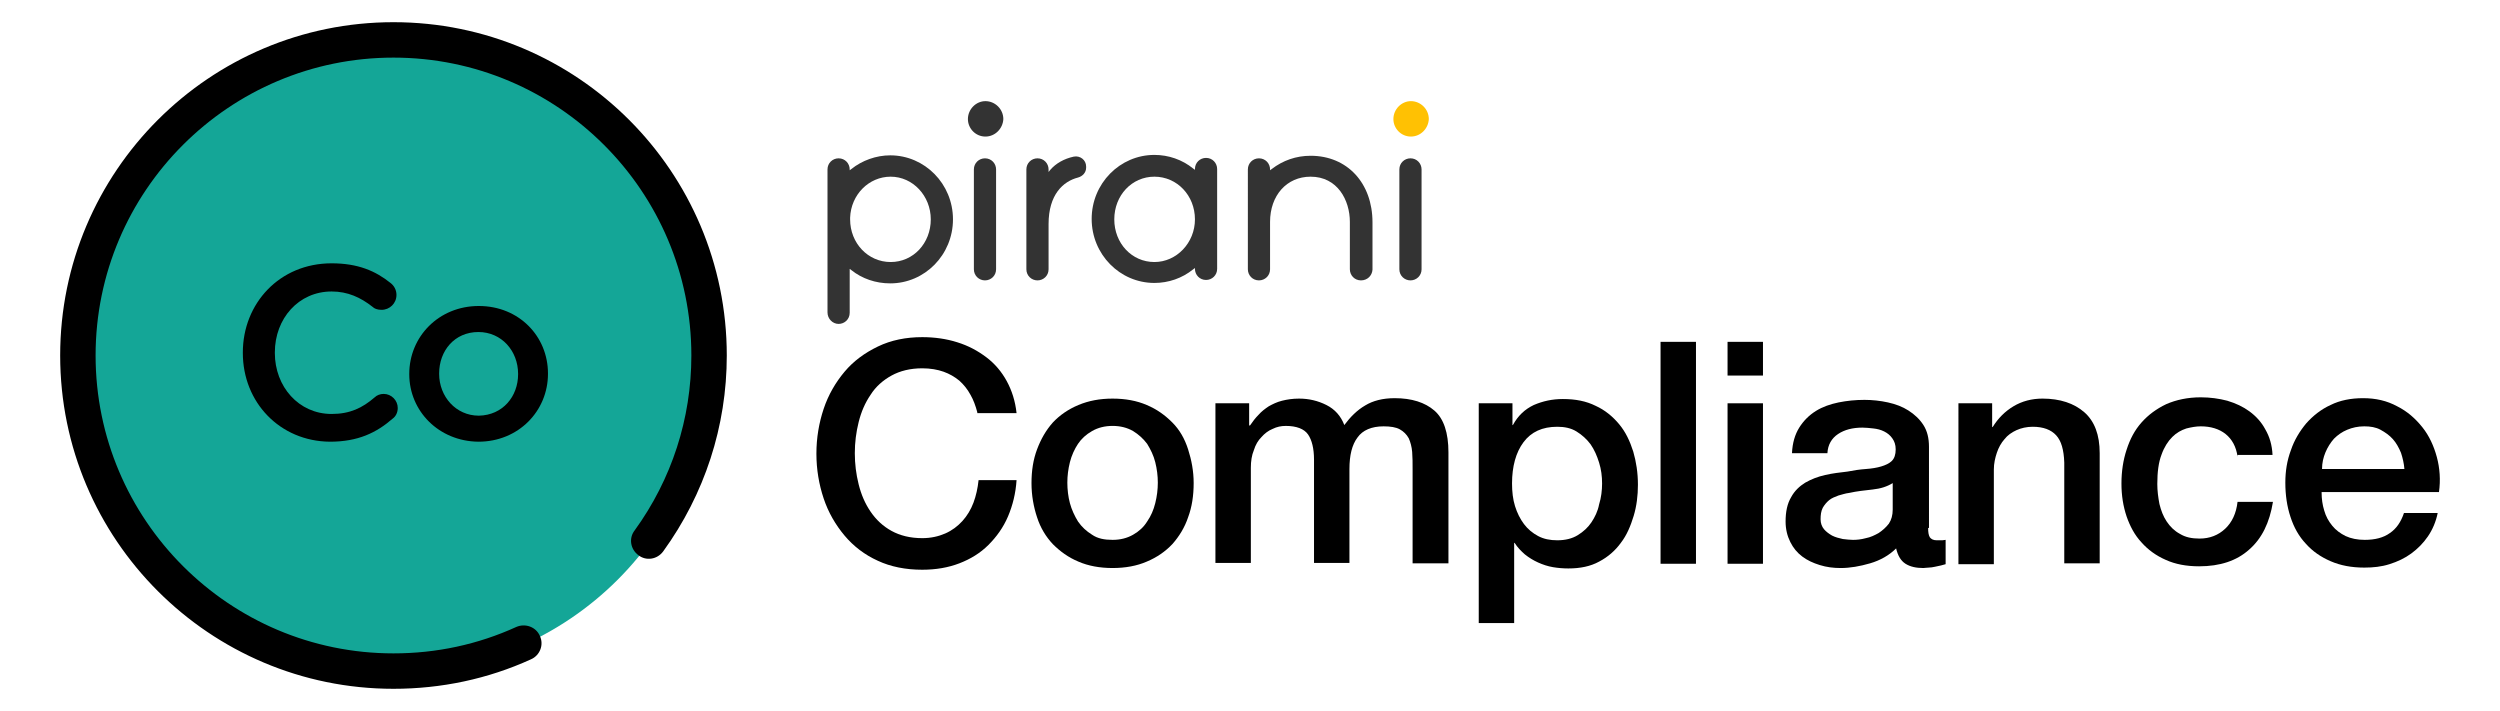
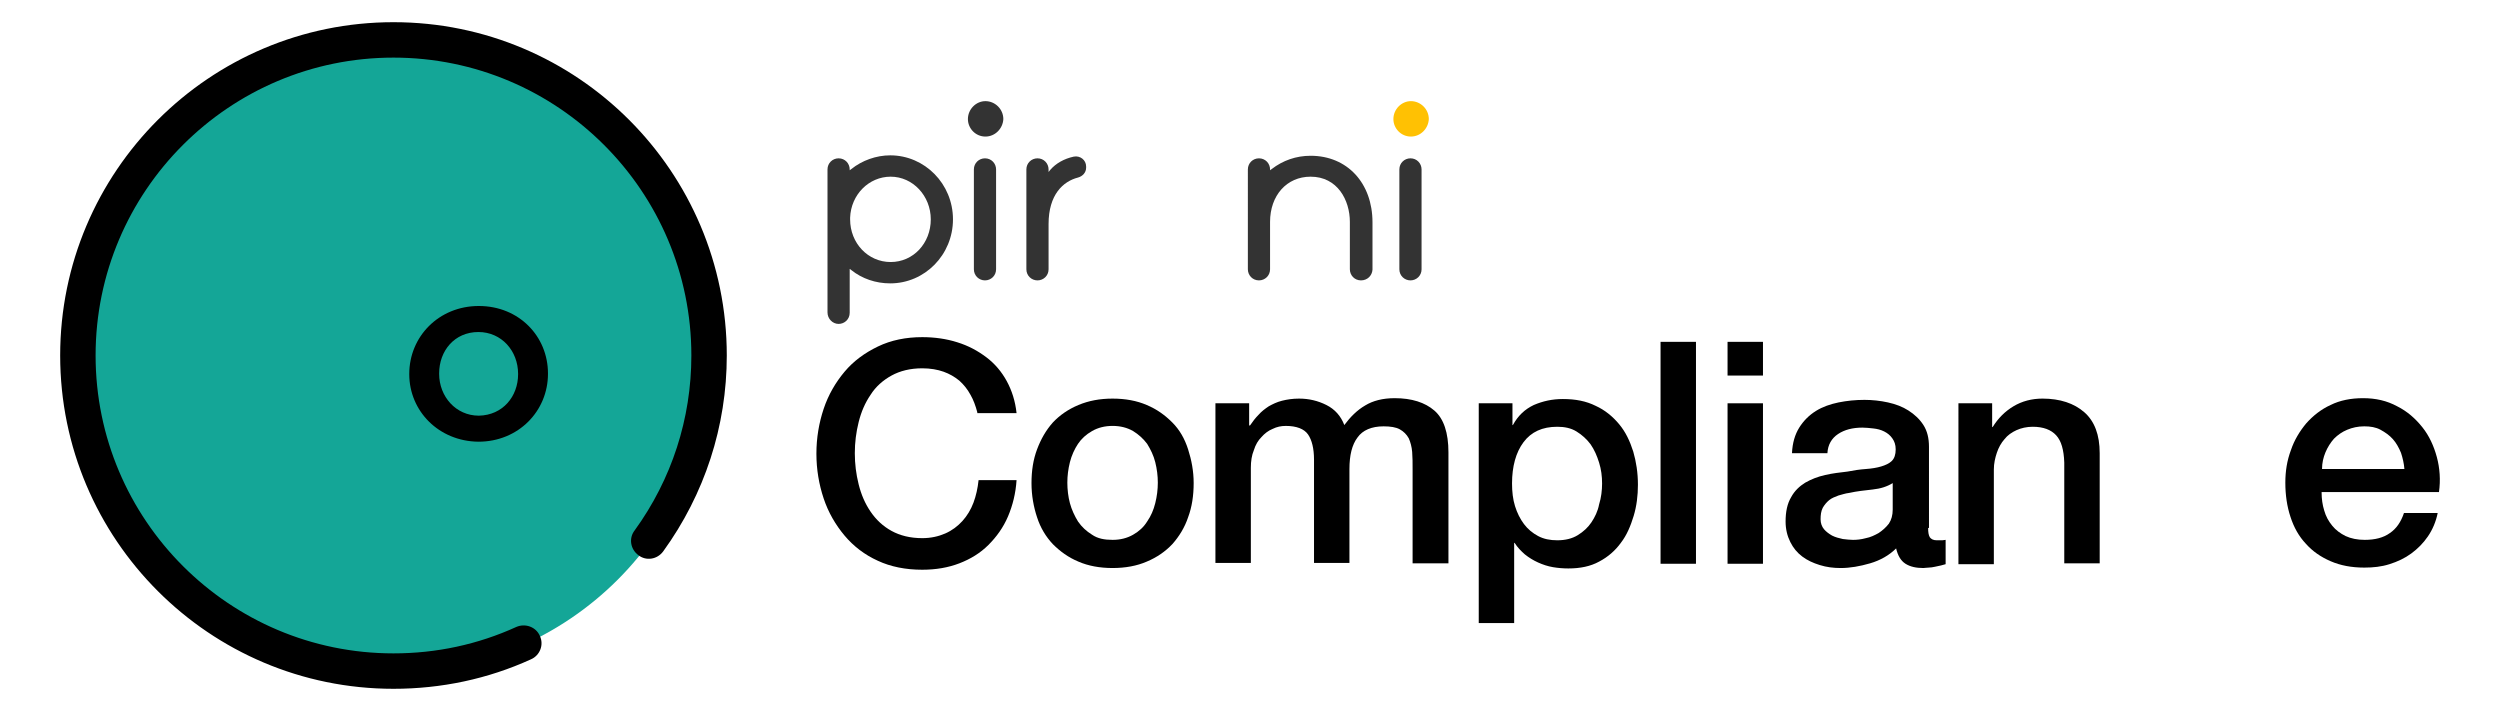
<svg xmlns="http://www.w3.org/2000/svg" version="1.1" x="0px" y="0px" viewBox="0 0 585.8 166.6" style="enable-background:new 0 0 585.8 166.6;" xml:space="preserve">
  <style type="text/css">
	.st0{fill:#8C4A6F;}
	.st1{fill:#F29D35;}
	.st2{fill:#55AC82;}
	.st3{fill:#55AD83;}
	.st4{fill:#F3CF68;}
	.st5{fill:#F2766B;}
	.st6{fill:#A7809C;}
	.st7{fill:#0396A6;}
	.st8{fill:#FFBB7B;}
	.st9{fill:#14A697;}
	.st10{fill:#F25252;}
	.st11{fill:#F2C12E;}
	.st12{fill:#F27649;}
	.st13{fill:#FF7745;}
	.st14{fill:#FF9D25;}
	.st15{fill:#FFC103;}
	.st16{fill:#FF5151;}
	.st17{fill:none;stroke:#ADADAD;stroke-miterlimit:10;}
	.st18{fill:none;stroke:#ADADAD;stroke-miterlimit:10;stroke-dasharray:1.006,3.016;}
	.st19{fill:#FFFFFF;}
	.st20{fill:#ED2737;}
	.st21{fill:#333333;}
	.st22{fill:#FFB71C;}
	.st23{fill:none;stroke:#FFFFFF;stroke-width:3.091;stroke-miterlimit:10;}
	.st24{fill:#00AE83;}
	.st25{fill:#B4829F;}
</style>
  <g id="todo">
</g>
  <g id="colores1">
</g>
  <g id="nombres">
</g>
  <g id="outlines">
</g>
  <g id="letras">
    <g>
      <g>
        <path d="M229,96.6c-0.4-1.5-0.9-2.9-1.6-4.1c-0.7-1.3-1.6-2.4-2.6-3.3c-1.1-0.9-2.3-1.6-3.7-2.1c-1.4-0.5-3.1-0.8-5-0.8     c-2.8,0-5.2,0.6-7.2,1.7c-2,1.1-3.7,2.6-4.9,4.5c-1.3,1.9-2.2,4-2.8,6.4c-0.6,2.4-0.9,4.8-0.9,7.3c0,2.5,0.3,4.9,0.9,7.3     c0.6,2.4,1.5,4.5,2.8,6.4c1.3,1.9,2.9,3.4,4.9,4.5c2,1.1,4.4,1.7,7.2,1.7c2,0,3.8-0.4,5.4-1.1c1.6-0.7,2.9-1.7,4-2.9     c1.1-1.2,2-2.7,2.6-4.3c0.6-1.6,1-3.4,1.2-5.3h8.9c-0.2,3.1-0.9,5.9-2,8.5c-1.1,2.6-2.7,4.8-4.6,6.7c-1.9,1.9-4.2,3.3-6.8,4.3     c-2.6,1-5.5,1.5-8.7,1.5c-3.9,0-7.4-0.7-10.4-2.1c-3.1-1.4-5.7-3.4-7.8-5.9c-2.1-2.5-3.8-5.4-4.9-8.7c-1.1-3.3-1.7-6.8-1.7-10.5     c0-3.7,0.6-7.2,1.7-10.5c1.1-3.3,2.8-6.2,4.9-8.7c2.1-2.5,4.7-4.4,7.8-5.9c3.1-1.5,6.6-2.2,10.4-2.2c2.9,0,5.7,0.4,8.2,1.2     c2.6,0.8,4.8,2,6.8,3.5c2,1.5,3.6,3.4,4.8,5.6c1.2,2.2,2,4.7,2.3,7.5H229z" />
        <path d="M260.7,133.1c-3,0-5.7-0.5-8-1.5c-2.4-1-4.3-2.4-6-4.1c-1.6-1.7-2.9-3.8-3.7-6.3c-0.8-2.4-1.3-5.1-1.3-8     c0-2.9,0.4-5.5,1.3-7.9s2.1-4.5,3.7-6.3c1.6-1.7,3.6-3.1,6-4.1c2.4-1,5-1.5,8-1.5c3,0,5.7,0.5,8,1.5c2.4,1,4.3,2.4,6,4.1     s2.9,3.8,3.7,6.3s1.3,5.1,1.3,7.9c0,2.9-0.4,5.6-1.3,8c-0.8,2.4-2.1,4.5-3.7,6.3c-1.6,1.7-3.6,3.1-6,4.1     C266.4,132.6,263.7,133.1,260.7,133.1z M260.7,126.5c1.8,0,3.4-0.4,4.8-1.2c1.4-0.8,2.5-1.8,3.3-3.1c0.9-1.3,1.5-2.7,1.9-4.3     c0.4-1.6,0.6-3.2,0.6-4.8c0-1.6-0.2-3.2-0.6-4.8c-0.4-1.6-1.1-3-1.9-4.3c-0.9-1.2-2-2.2-3.3-3c-1.4-0.8-3-1.2-4.8-1.2     c-1.8,0-3.4,0.4-4.8,1.2c-1.4,0.8-2.5,1.8-3.3,3s-1.5,2.7-1.9,4.3c-0.4,1.6-0.6,3.2-0.6,4.8c0,1.6,0.2,3.3,0.6,4.8s1.1,3,1.9,4.3     c0.9,1.3,2,2.3,3.3,3.1C257.2,126.2,258.8,126.5,260.7,126.5z" />
        <path d="M284.8,94.5h7.9v5.2h0.2c0.6-0.9,1.3-1.8,2-2.5c0.7-0.8,1.5-1.4,2.4-2c0.9-0.5,1.9-1,3.1-1.3c1.2-0.3,2.5-0.5,4-0.5     c2.3,0,4.4,0.5,6.4,1.5c2,1,3.4,2.6,4.2,4.7c1.4-1.9,3-3.5,4.9-4.6c1.8-1.1,4.1-1.7,6.9-1.7c4,0,7.1,1,9.3,2.9     c2.2,1.9,3.3,5.2,3.3,9.8v26H331v-22c0-1.5,0-2.9-0.1-4.1c-0.1-1.2-0.4-2.3-0.8-3.2c-0.5-0.9-1.2-1.6-2.1-2.1     c-0.9-0.5-2.2-0.7-3.8-0.7c-2.8,0-4.9,0.9-6.1,2.6c-1.3,1.7-1.9,4.2-1.9,7.4v22h-8.3v-24.2c0-2.6-0.5-4.6-1.4-5.9s-2.7-2-5.2-2     c-1.1,0-2.1,0.2-3.1,0.7c-1,0.4-1.9,1.1-2.6,1.9c-0.8,0.8-1.4,1.8-1.8,3.1c-0.5,1.2-0.7,2.6-0.7,4.1v22.3h-8.3V94.5z" />
        <path d="M346.5,94.5h7.9v5.1h0.1c1.2-2.2,2.8-3.7,4.9-4.7c2.1-0.9,4.3-1.4,6.8-1.4c3,0,5.5,0.5,7.7,1.6c2.2,1,4,2.5,5.5,4.3     s2.5,3.9,3.3,6.4c0.7,2.4,1.1,5,1.1,7.8c0,2.5-0.3,5-1,7.3s-1.6,4.5-3,6.3c-1.3,1.8-3,3.3-5.1,4.4c-2,1.1-4.4,1.6-7.2,1.6     c-1.2,0-2.4-0.1-3.6-0.3c-1.2-0.2-2.4-0.6-3.5-1.1c-1.1-0.5-2.1-1.1-3.1-1.9c-0.9-0.8-1.7-1.6-2.4-2.7h-0.1V146h-8.3V94.5z      M375.4,113.3c0-1.7-0.2-3.3-0.7-4.9s-1.1-3-2-4.3c-0.9-1.2-2-2.2-3.3-3s-2.8-1.1-4.5-1.1c-3.5,0-6.1,1.2-7.9,3.6     c-1.8,2.4-2.7,5.7-2.7,9.7c0,1.9,0.2,3.7,0.7,5.3c0.5,1.6,1.2,3,2.1,4.2c0.9,1.2,2,2.1,3.3,2.8c1.3,0.7,2.8,1,4.5,1     c1.9,0,3.5-0.4,4.8-1.2c1.3-0.8,2.4-1.8,3.2-3c0.8-1.2,1.5-2.6,1.8-4.2C375.2,116.6,375.4,114.9,375.4,113.3z" />
        <path d="M389.1,80.1h8.3v52h-8.3V80.1z" />
        <path d="M404.8,80.1h8.3V88h-8.3V80.1z M404.8,94.5h8.3v37.6h-8.3V94.5z" />
        <path d="M451.8,123.7c0,1,0.1,1.7,0.4,2.2c0.3,0.4,0.8,0.7,1.6,0.7c0.2,0,0.5,0,0.9,0c0.3,0,0.7,0,1.2-0.1v5.7     c-0.3,0.1-0.7,0.2-1.1,0.3s-0.9,0.2-1.4,0.3c-0.5,0.1-1,0.2-1.5,0.2c-0.5,0-0.9,0.1-1.2,0.1c-1.7,0-3.1-0.3-4.2-1     c-1.1-0.7-1.8-1.9-2.2-3.6c-1.6,1.6-3.7,2.8-6.1,3.5c-2.4,0.7-4.7,1.1-6.9,1.1c-1.7,0-3.3-0.2-4.9-0.7c-1.6-0.5-2.9-1.1-4.1-2     c-1.2-0.9-2.1-2-2.8-3.4c-0.7-1.4-1.1-3-1.1-4.8c0-2.3,0.4-4.2,1.3-5.7c0.8-1.5,2-2.6,3.3-3.4c1.4-0.8,2.9-1.4,4.7-1.8     c1.7-0.4,3.5-0.6,5.2-0.8c1.5-0.3,2.9-0.5,4.3-0.6c1.4-0.1,2.6-0.3,3.6-0.6s1.9-0.7,2.5-1.3c0.6-0.6,0.9-1.5,0.9-2.7     c0-1.1-0.3-1.9-0.8-2.6c-0.5-0.7-1.1-1.2-1.9-1.6s-1.6-0.6-2.5-0.7c-0.9-0.1-1.8-0.2-2.6-0.2c-2.3,0-4.2,0.5-5.7,1.5     c-1.5,1-2.4,2.5-2.5,4.5h-8.3c0.1-2.4,0.7-4.4,1.7-6c1-1.6,2.3-2.9,3.9-3.9c1.6-1,3.4-1.6,5.3-2c2-0.4,4-0.6,6.1-0.6     c1.8,0,3.7,0.2,5.5,0.6c1.8,0.4,3.4,1,4.8,1.9c1.4,0.9,2.6,2,3.5,3.4c0.9,1.4,1.3,3.1,1.3,5.1V123.7z M443.5,113.2     c-1.3,0.8-2.8,1.3-4.7,1.5c-1.8,0.2-3.7,0.4-5.5,0.8c-0.9,0.1-1.7,0.4-2.5,0.6c-0.8,0.3-1.6,0.6-2.2,1.1     c-0.6,0.5-1.1,1.1-1.5,1.8c-0.4,0.8-0.5,1.7-0.5,2.7c0,0.9,0.3,1.7,0.8,2.3c0.5,0.6,1.2,1.1,1.9,1.5c0.8,0.4,1.6,0.6,2.5,0.8     c0.9,0.1,1.7,0.2,2.4,0.2c0.9,0,1.9-0.1,3-0.4c1.1-0.2,2.1-0.7,3-1.2c0.9-0.6,1.7-1.3,2.4-2.2c0.6-0.9,0.9-2,0.9-3.3V113.2z" />
        <path d="M458.9,94.5h7.9v5.5l0.1,0.1c1.3-2.1,2.9-3.7,4.9-4.9c2-1.2,4.3-1.8,6.8-1.8c4.1,0,7.4,1.1,9.8,3.2     c2.4,2.1,3.6,5.3,3.6,9.6v25.8h-8.3v-23.6c-0.1-3-0.7-5.1-1.9-6.4s-3-2-5.5-2c-1.4,0-2.7,0.3-3.8,0.8c-1.1,0.5-2.1,1.2-2.8,2.1     c-0.8,0.9-1.4,2-1.8,3.2c-0.4,1.2-0.7,2.5-0.7,3.9v22.2h-8.3V94.5z" />
-         <path d="M524.3,107c-0.3-2.3-1.3-4.1-2.8-5.3c-1.5-1.2-3.5-1.8-5.8-1.8c-1.1,0-2.2,0.2-3.4,0.5c-1.2,0.4-2.3,1-3.3,2     c-1,1-1.9,2.4-2.5,4.1c-0.7,1.8-1,4.1-1,6.9c0,1.6,0.2,3.1,0.5,4.7c0.4,1.6,0.9,2.9,1.7,4.1c0.8,1.2,1.8,2.2,3.1,2.9     c1.3,0.8,2.8,1.1,4.6,1.1c2.4,0,4.4-0.8,6-2.3c1.6-1.5,2.6-3.6,2.9-6.3h8.3c-0.8,4.9-2.6,8.6-5.6,11.2c-2.9,2.6-6.8,3.9-11.7,3.9     c-3,0-5.6-0.5-7.8-1.5c-2.3-1-4.2-2.4-5.7-4.1c-1.6-1.7-2.7-3.8-3.5-6.1c-0.8-2.4-1.2-4.9-1.2-7.7c0-2.8,0.4-5.5,1.2-7.9     c0.8-2.5,1.9-4.6,3.5-6.4c1.6-1.8,3.5-3.2,5.8-4.3c2.3-1,5-1.6,8.1-1.6c2.2,0,4.3,0.3,6.2,0.8c2,0.6,3.7,1.4,5.2,2.5     c1.5,1.1,2.8,2.5,3.7,4.2c1,1.7,1.6,3.7,1.7,6H524.3z" />
        <path d="M544,115.4c0,1.5,0.2,2.9,0.6,4.2c0.4,1.4,1,2.5,1.9,3.6c0.8,1,1.9,1.8,3.1,2.4c1.3,0.6,2.8,0.9,4.5,0.9     c2.4,0,4.4-0.5,5.9-1.6c1.5-1,2.6-2.6,3.3-4.7h7.9c-0.4,2-1.2,3.9-2.3,5.5c-1.1,1.6-2.4,2.9-3.9,4c-1.5,1.1-3.2,1.9-5.1,2.5     c-1.9,0.6-3.8,0.8-5.9,0.8c-3,0-5.6-0.5-7.9-1.5c-2.3-1-4.2-2.3-5.8-4.1c-1.6-1.7-2.8-3.8-3.6-6.3c-0.8-2.4-1.2-5.1-1.2-8     c0-2.7,0.4-5.2,1.3-7.6c0.8-2.4,2.1-4.5,3.6-6.3c1.6-1.8,3.5-3.3,5.7-4.3c2.2-1.1,4.8-1.6,7.6-1.6c3,0,5.6,0.6,8,1.9     c2.4,1.2,4.3,2.9,5.9,4.9c1.6,2,2.7,4.4,3.4,7c0.7,2.6,0.9,5.4,0.5,8.2H544z M563.4,109.9c-0.1-1.3-0.4-2.6-0.8-3.8     c-0.5-1.2-1.1-2.3-1.9-3.2c-0.8-0.9-1.8-1.6-2.9-2.2s-2.4-0.8-3.8-0.8c-1.5,0-2.8,0.3-4,0.8c-1.2,0.5-2.2,1.2-3.1,2.1     c-0.8,0.9-1.5,2-2,3.2c-0.5,1.2-0.8,2.5-0.8,3.9H563.4z" />
      </g>
      <g>
        <circle class="st9" cx="92.2" cy="83.3" r="74.3" />
        <path d="M92.2,161.4c-43.1,0-78.1-35-78.1-78.1s35-78.1,78.1-78.1s78.1,35,78.1,78.1c0,16.6-5.2,32.5-14.9,45.9     c-1.4,1.9-4,2.3-5.8,0.9c-1.9-1.4-2.3-4-0.9-5.8c8.7-12,13.3-26.2,13.3-41c0-38.5-31.3-69.8-69.8-69.8S22.4,44.8,22.4,83.3     s31.3,69.8,69.8,69.8c10.1,0,19.8-2.1,28.8-6.2c2.1-0.9,4.6,0,5.5,2.1c1,2.1,0,4.6-2.1,5.5C114.3,159.1,103.4,161.4,92.2,161.4z" />
        <g>
-           <path d="M56.9,82.7v-0.1c0-11.5,8.6-20.9,20.8-20.9c6.2,0,10.3,1.8,13.8,4.6c0.8,0.6,1.4,1.6,1.4,2.8c0,2-1.6,3.5-3.5,3.5      c-1,0-1.7-0.3-2.1-0.7c-2.8-2.2-5.8-3.6-9.6-3.6c-7.7,0-13.3,6.3-13.3,14.3v0.1c0,7.9,5.6,14.3,13.3,14.3      c4.3,0,7.2-1.4,10.1-3.9c0.5-0.5,1.3-0.8,2.1-0.8c1.8,0,3.3,1.5,3.3,3.3c0,1.1-0.5,2-1.2,2.5c-3.8,3.3-8.1,5.4-14.7,5.4      C65.6,103.4,56.9,94.3,56.9,82.7z" />
-         </g>
+           </g>
        <g>
          <path d="M95.9,87.7v-0.1c0-8.7,6.9-15.9,16.3-15.9s16.2,7.1,16.2,15.8v0.1c0,8.7-6.9,15.9-16.3,15.9      C102.8,103.4,95.9,96.3,95.9,87.7z M121.4,87.7v-0.1c0-5.4-3.9-9.8-9.3-9.8c-5.6,0-9.2,4.4-9.2,9.7v0.1c0,5.3,3.9,9.8,9.3,9.8      C117.8,97.3,121.4,92.9,121.4,87.7z" />
        </g>
      </g>
      <path class="st21" d="M193.9,73.2l0-33.5c0-1.5,1.2-2.6,2.6-2.6l0,0c1.5,0,2.6,1.2,2.6,2.6v0.2l0.4-0.3c2.5-2,5.8-3.2,9.1-3.2    c8.1,0,14.7,6.7,14.7,15s-6.6,15-14.7,15c-3.4,0-6.6-1.1-9.1-3.1l-0.4-0.3l0,10.3c0,1.5-1.2,2.6-2.6,2.6l0,0    C195.1,75.9,193.9,74.7,193.9,73.2z M208.7,41.4c-5.1,0-9.3,4.2-9.5,9.6v0.4c0,5.6,4.2,10,9.5,10c5.3,0,9.4-4.4,9.4-10    C218.1,45.9,213.9,41.4,208.7,41.4z" />
      <path class="st21" d="M228.2,63.1V39.7c0-1.5,1.2-2.6,2.6-2.6h0c1.5,0,2.6,1.2,2.6,2.6v23.4c0,1.5-1.2,2.6-2.6,2.6h0    C229.4,65.7,228.2,64.6,228.2,63.1z M230.9,32c-2.3,0-4.1-1.9-4.1-4.1c0-2.3,1.9-4.2,4.1-4.2c2.3,0,4.2,1.9,4.2,4.2    C235,30.1,233.2,32,230.9,32z" />
      <path class="st21" d="M240.5,63.1V39.7c0-1.5,1.2-2.6,2.6-2.6l0,0c1.5,0,2.6,1.2,2.6,2.6v0.6l0.4-0.5c1.3-1.5,3.2-2.6,5.5-3.1    c1.5-0.3,2.9,0.8,2.9,2.3v0.3c0,1.1-0.8,2-1.9,2.3c-3.5,0.9-6.9,4-6.9,10.9v10.6c0,1.5-1.2,2.6-2.6,2.6l0,0    C241.7,65.7,240.5,64.6,240.5,63.1z" />
-       <path class="st21" d="M270.5,66.3c-8.1,0-14.7-6.7-14.7-15s6.6-15,14.7-15c3.3,0,6.5,1.1,9.1,3.2l0.4,0.3v-0.2    c0-1.5,1.2-2.6,2.6-2.6l0,0c1.5,0,2.6,1.2,2.6,2.6v23.4c0,1.5-1.2,2.6-2.6,2.6l0,0c-1.5,0-2.6-1.2-2.6-2.6v-0.2l-0.4,0.3    C277,65.2,273.8,66.3,270.5,66.3z M270.5,41.4c-5.3,0-9.4,4.4-9.4,10s4.1,10,9.4,10c5.2,0,9.5-4.5,9.5-10    C280,45.8,275.8,41.4,270.5,41.4z" />
      <path class="st21" d="M318.9,65.7c-1.5,0-2.6-1.2-2.6-2.6V52c0-5.1-2.9-10.6-9.2-10.6c-5.6,0-9.5,4.4-9.5,10.6v11.1    c0,1.5-1.2,2.6-2.6,2.6h0c-1.5,0-2.6-1.2-2.6-2.6V39.7c0-1.5,1.2-2.6,2.6-2.6h0c1.5,0,2.6,1.2,2.6,2.6v0.2l0.4-0.3    c2.6-2,5.7-3.1,9.1-3.1c8.6,0,14.5,6.4,14.5,15.6v11.1C321.5,64.6,320.4,65.7,318.9,65.7L318.9,65.7z" />
      <path class="st21" d="M327.9,63.1V39.7c0-1.5,1.2-2.6,2.6-2.6h0c1.5,0,2.6,1.2,2.6,2.6v23.4c0,1.5-1.2,2.6-2.6,2.6h0    C329.1,65.7,327.9,64.6,327.9,63.1z" />
      <path class="st15" d="M330.6,32c-2.3,0-4.1-1.9-4.1-4.1c0-2.3,1.9-4.2,4.1-4.2c2.3,0,4.2,1.9,4.2,4.2    C334.7,30.1,332.9,32,330.6,32z" />
    </g>
  </g>
</svg>